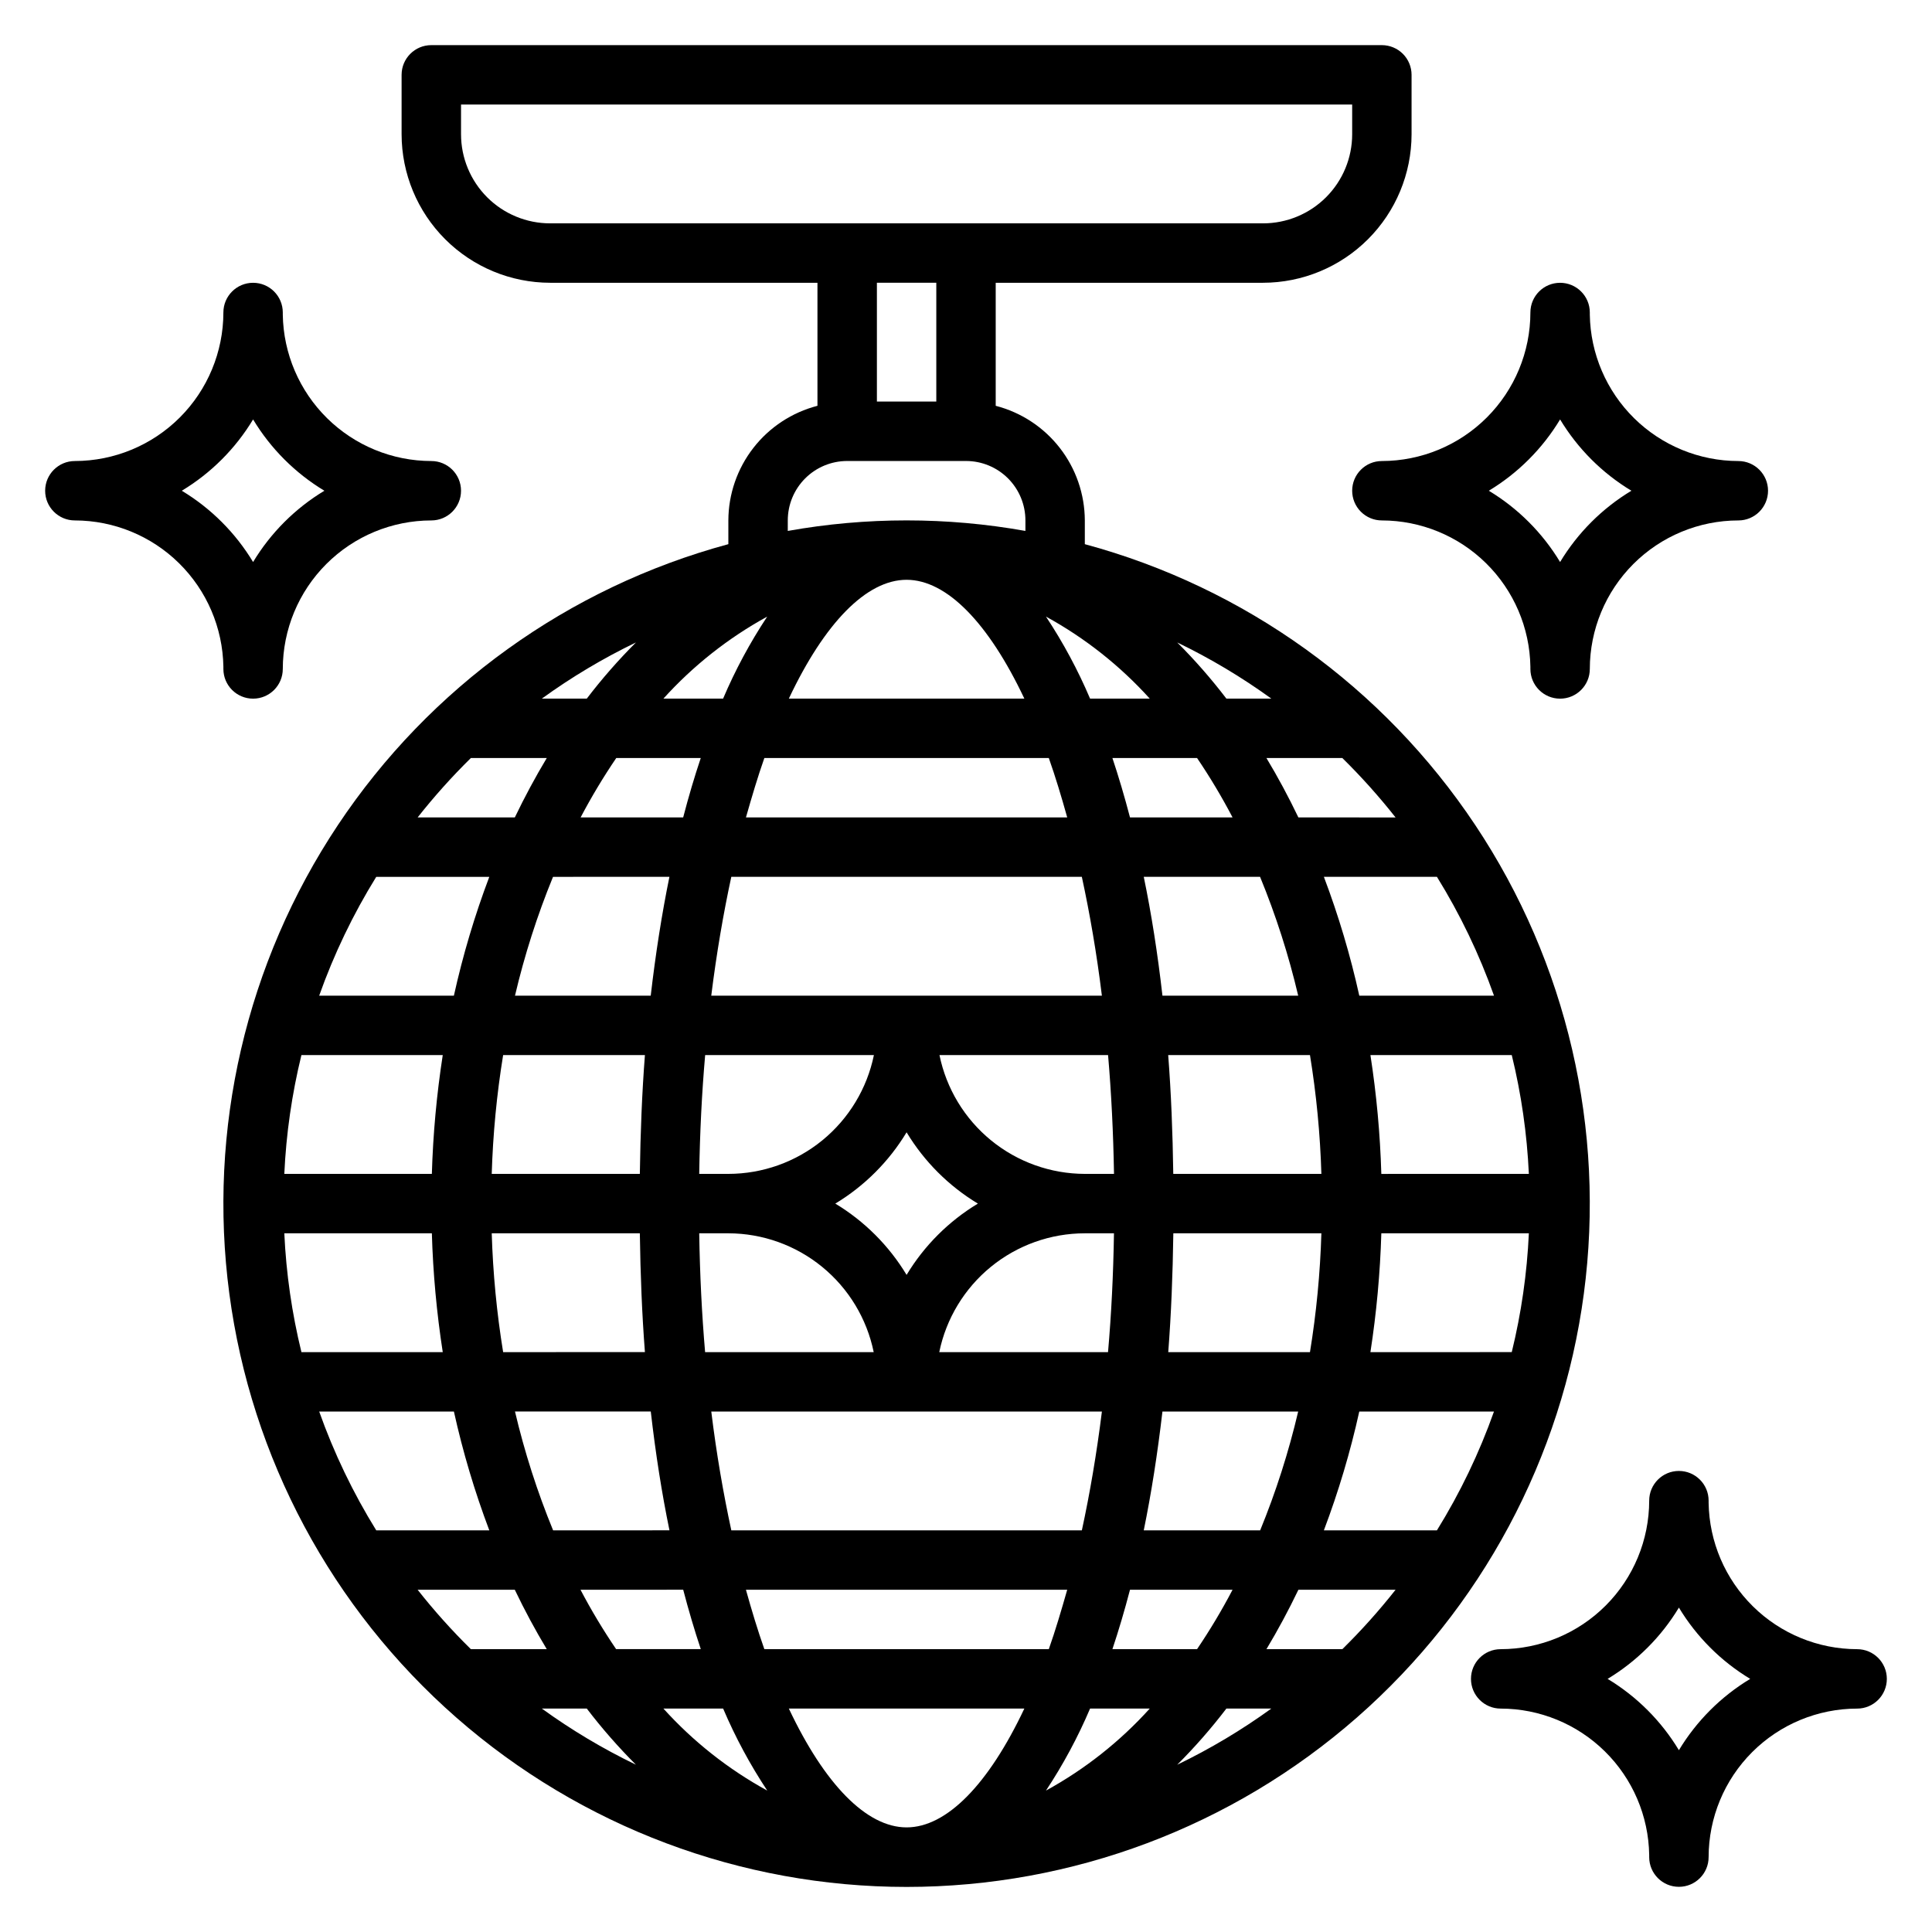
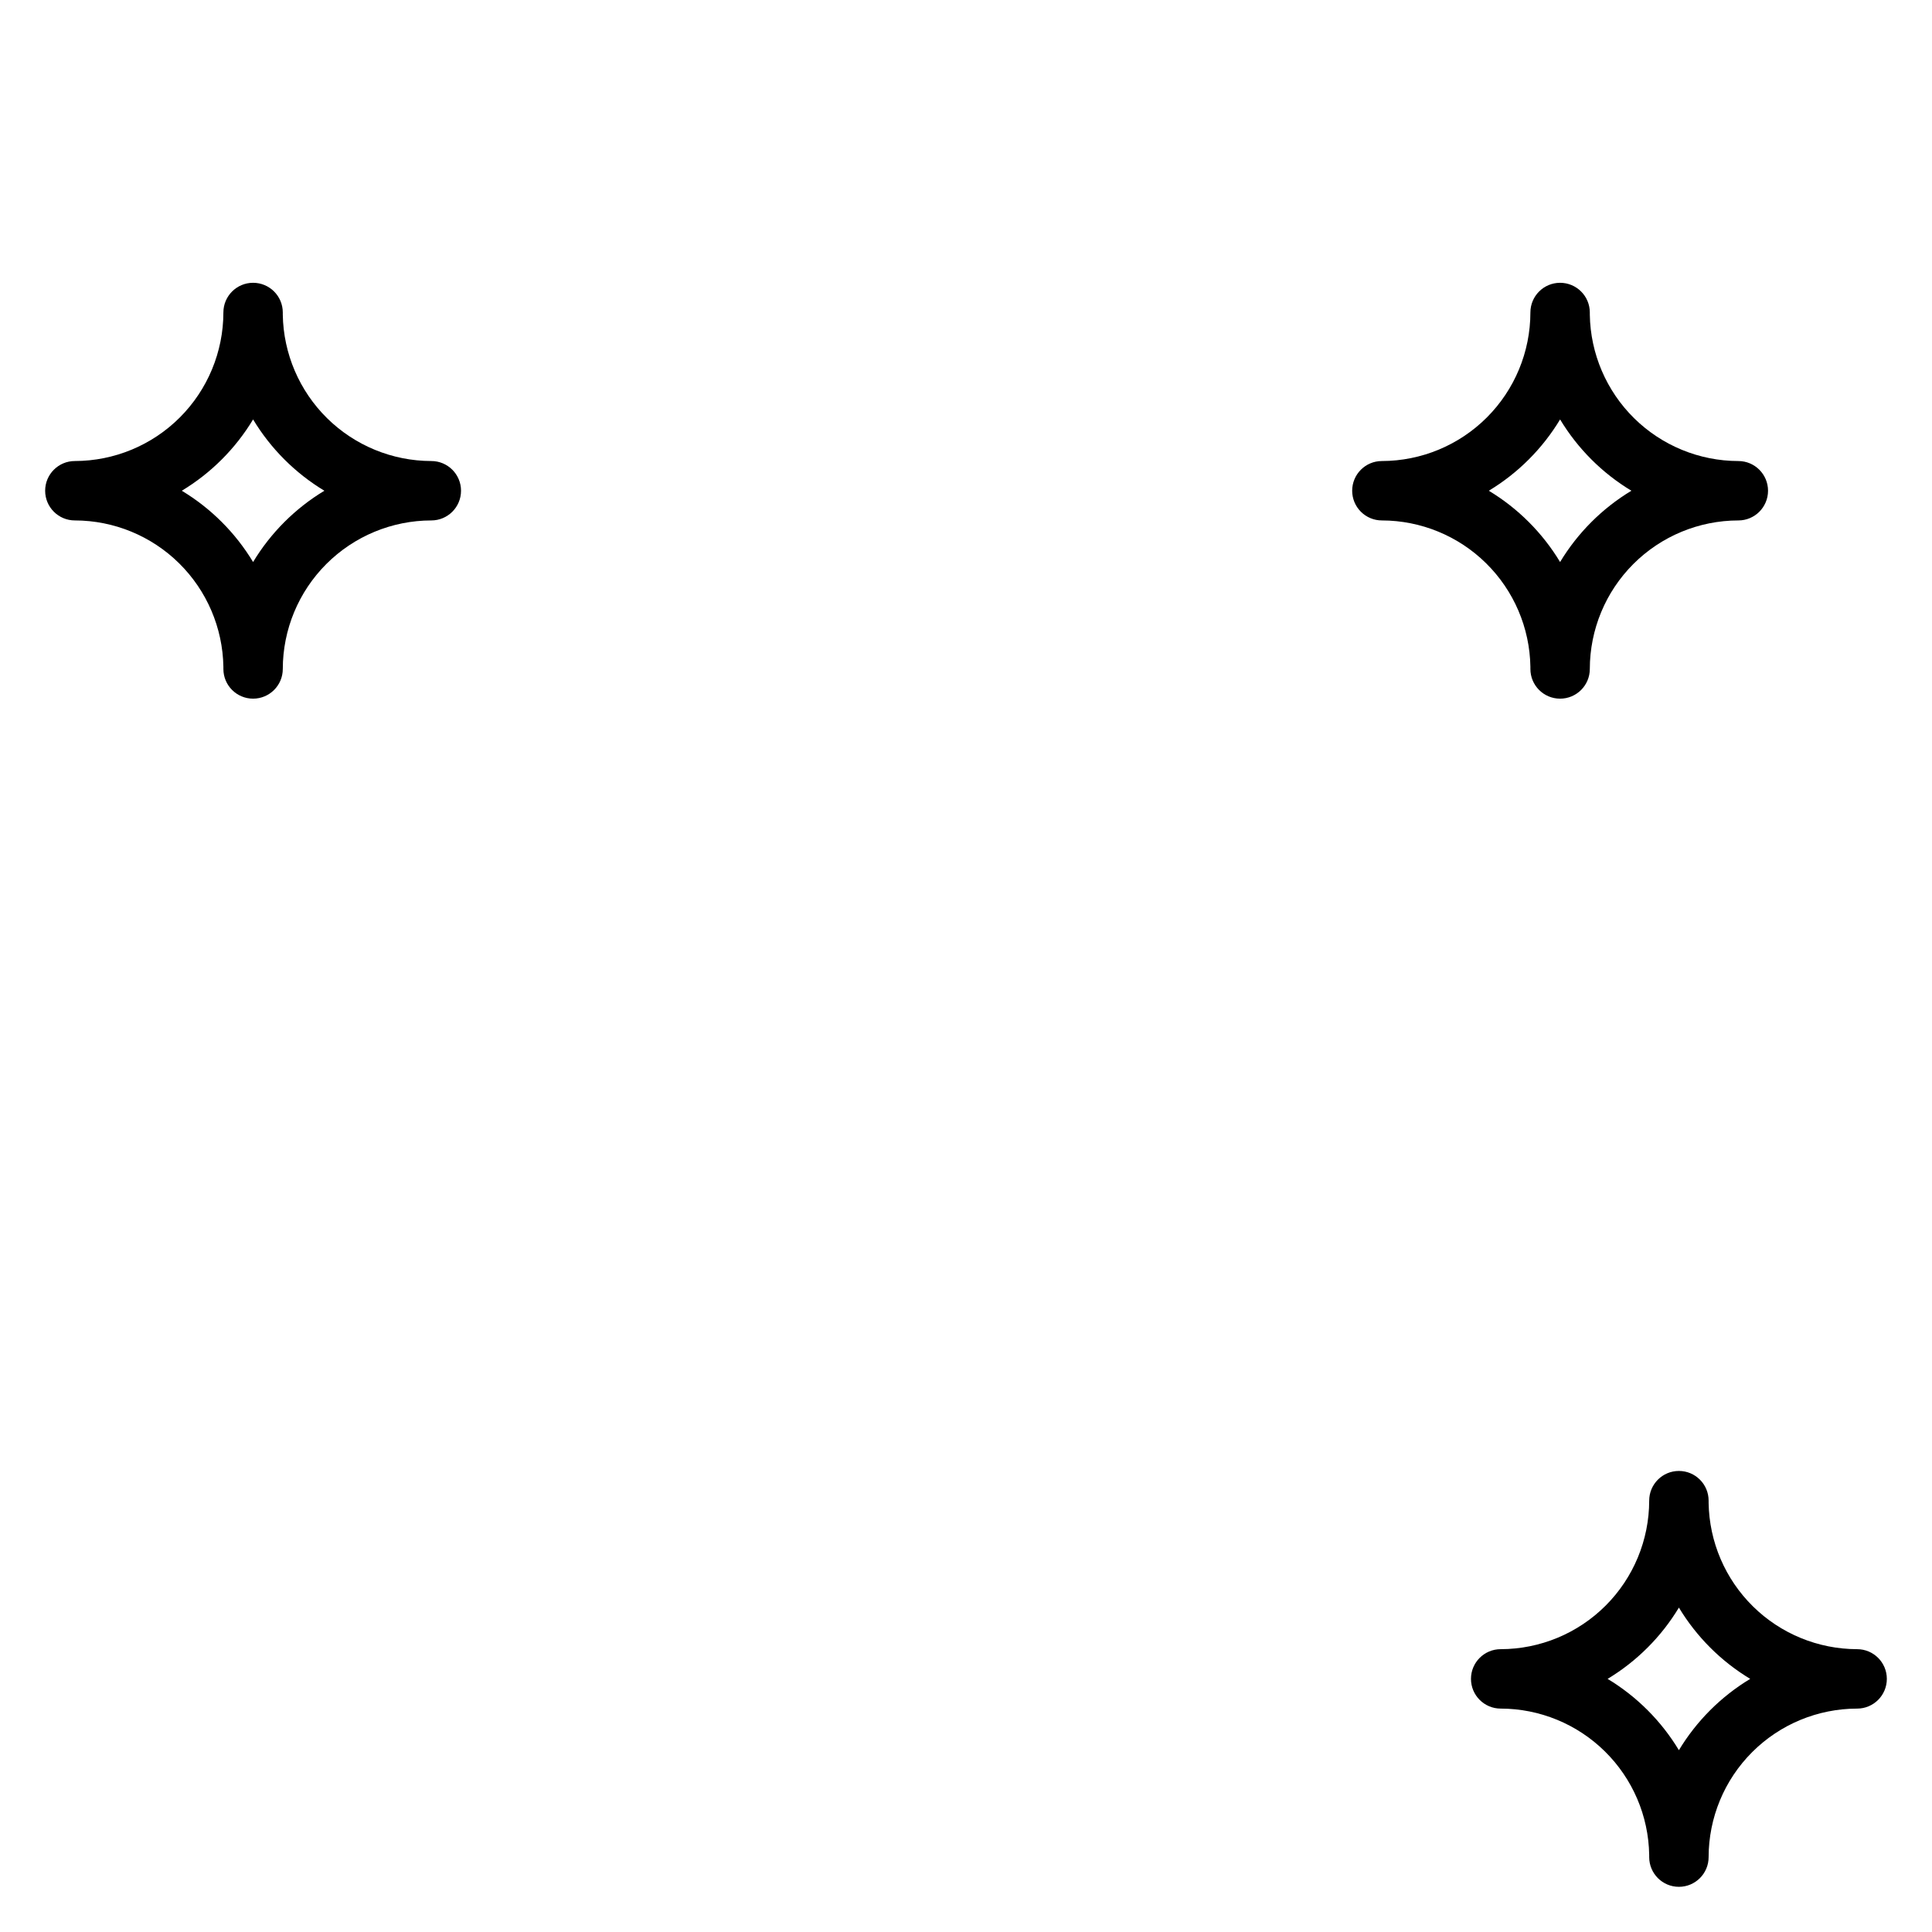
<svg xmlns="http://www.w3.org/2000/svg" fill="#000000" width="800px" height="800px" version="1.1" viewBox="144 144 512 512">
  <g>
-     <path d="m431.49 288.21v-6.297c-0.027-6.961-2.359-13.715-6.633-19.211-4.273-5.496-10.246-9.418-16.984-11.16v-32.605h70.848c10.434-0.012 20.438-4.164 27.816-11.543 7.379-7.379 11.531-17.383 11.543-27.816v-15.746c0-2.086-0.828-4.09-2.305-5.566-1.477-1.473-3.481-2.305-5.566-2.305h-251.91c-4.348 0-7.871 3.523-7.871 7.871v15.746c0.012 10.434 4.164 20.438 11.543 27.816 7.379 7.379 17.383 11.531 27.816 11.543h70.848v32.605c-6.738 1.742-12.711 5.664-16.984 11.16-4.273 5.496-6.606 12.25-6.629 19.211v6.297c-42.375 11.453-79.145 37.902-103.47 74.438s-34.555 80.664-28.777 124.18c5.773 43.508 27.16 83.441 60.176 112.36s75.414 44.867 119.3 44.867c43.895 0 86.293-15.945 119.31-44.867s54.398-68.855 60.176-112.36c5.773-43.512-4.453-87.641-28.781-124.18s-61.098-62.984-103.47-74.438zm-202.9 229.86h35.699c2.371 10.707 5.504 21.23 9.383 31.488h-29.961c-6.144-9.93-11.215-20.484-15.121-31.488zm311.34-110.21h-35.703c-2.367-10.707-5.504-21.23-9.383-31.488h29.961c6.144 9.93 11.215 20.484 15.121 31.488zm-51.891 0h-35.977c-1.281-11.23-2.93-21.727-4.953-31.488h30.824c4.195 10.211 7.574 20.742 10.102 31.488zm-150.23 141.7c-2.117-9.785-3.938-20.285-5.312-31.488h103.52c-1.395 11.203-3.195 21.703-5.312 31.488zm89.016 15.742c-1.574 5.512-3.148 10.848-4.879 15.742l-75.383 0.004c-1.73-4.894-3.344-10.234-4.879-15.742zm3.875-188.93c2.117 9.785 3.938 20.285 5.312 31.488h-103.52c1.395-11.203 3.195-21.703 5.312-31.488zm-89.016-15.746c1.574-5.512 3.148-10.848 4.879-15.742h75.383c1.73 4.894 3.344 10.234 4.879 15.742zm89.805 94.465c-9.062-0.016-17.844-3.16-24.859-8.895s-11.84-13.715-13.66-22.594h44.68c0.867 10.059 1.387 20.578 1.574 31.488zm-47.23 26.766h-0.004c-4.668-7.738-11.152-14.223-18.891-18.891 7.738-4.672 14.223-11.156 18.891-18.895 4.668 7.738 11.152 14.223 18.895 18.895-7.742 4.668-14.227 11.152-18.895 18.891zm-8.664-58.254c-1.824 8.887-6.656 16.871-13.684 22.609-7.027 5.734-15.816 8.871-24.887 8.879h-7.723c0.172-10.91 0.691-21.426 1.574-31.488zm-62.031 31.488h-39.25c0.32-10.551 1.328-21.07 3.023-31.488h37.574c-0.773 9.969-1.188 20.523-1.348 31.488zm0 15.742c0.156 10.965 0.574 21.523 1.348 31.488l-37.574 0.004c-1.695-10.418-2.703-20.938-3.023-31.488zm15.742 0 7.719 0.004c9.062 0.016 17.84 3.16 24.855 8.895 7.016 5.734 11.84 13.715 13.66 22.594h-44.68c-0.867-10.062-1.387-20.578-1.559-31.488zm63.609 31.492c1.824-8.887 6.656-16.871 13.684-22.609 7.027-5.734 15.816-8.871 24.891-8.879h7.723c-0.172 10.91-0.691 21.426-1.574 31.488zm62.016-31.488h39.25c-0.316 10.551-1.328 21.07-3.023 31.488h-37.559c0.773-9.969 1.191-20.523 1.348-31.488zm0-15.742c-0.156-10.965-0.574-21.523-1.348-31.488h37.574v-0.004c1.695 10.418 2.707 20.938 3.023 31.488zm-11.469-94.469c-1.449-5.527-3-10.773-4.66-15.742h22.434c3.43 5.066 6.57 10.324 9.406 15.742zm-10.578-31.488h-0.004c-3.227-7.586-7.137-14.859-11.688-21.734 10.32 5.656 19.617 13.004 27.504 21.734zm23.098-14.887-0.004 0.004c8.738 4.215 17.082 9.195 24.938 14.883h-11.91c-4.004-5.246-8.355-10.219-13.027-14.883zm-40.52 14.887h-62.41c9.445-20.02 20.562-31.488 31.203-31.488 10.645 0.004 21.75 11.473 31.207 31.488zm-68.141-21.734c-4.551 6.875-8.465 14.148-11.691 21.734h-15.816c7.887-8.73 17.188-16.078 27.508-21.734zm-47.816 21.734h-11.91c7.856-5.688 16.203-10.668 24.938-14.883-4.668 4.664-9.023 9.637-13.027 14.883zm30.203 15.742c-1.664 4.961-3.219 10.207-4.66 15.742l-27.18 0.004c2.852-5.418 6.004-10.676 9.445-15.742zm-8.305 31.488c-2 9.777-3.648 20.273-4.953 31.488h-35.977l0.004 0.004c2.523-10.746 5.891-21.273 10.078-31.488zm-57.117 31.492h-35.699c3.906-11.004 8.977-21.559 15.121-31.488h29.961c-3.879 10.258-7.012 20.781-9.383 31.488zm-2.953 15.742c-1.613 10.426-2.578 20.945-2.887 31.488h-39.102c0.488-10.617 2.008-21.164 4.535-31.488zm-2.891 47.23 0.004 0.004c0.309 10.543 1.273 21.062 2.887 31.488h-37.453c-2.527-10.324-4.047-20.871-4.535-31.488zm22.043 47.23h35.977c1.285 11.234 2.938 21.73 4.953 31.488l-30.836 0.004c-4.195-10.211-7.57-20.742-10.102-31.488zm44.57 47.23c1.449 5.527 3 10.773 4.66 15.742h-22.434v0.008c-3.441-5.066-6.598-10.32-9.445-15.742zm10.578 31.488 0.004 0.008c3.227 7.586 7.141 14.859 11.691 21.734-10.324-5.656-19.625-13-27.516-21.734zm-23.098 14.887 0.004 0.004c-8.738-4.211-17.086-9.195-24.945-14.883h11.91c4.004 5.246 8.359 10.219 13.027 14.883zm40.516-14.879h62.41c-9.445 20.02-20.562 31.488-31.203 31.488-10.645 0-21.754-11.473-31.207-31.488zm68.141 21.734c4.551-6.875 8.461-14.148 11.688-21.734h15.816c-7.887 8.73-17.184 16.078-27.504 21.734zm47.812-21.734h11.91c-7.856 5.688-16.199 10.668-24.938 14.883 4.672-4.664 9.023-9.637 13.027-14.883zm-30.203-15.742c1.66-4.961 3.211-10.207 4.66-15.742h27.184l-0.004-0.004c-2.836 5.418-5.977 10.676-9.406 15.742zm8.305-31.488c2-9.777 3.648-20.273 4.953-31.488h35.977l-0.004-0.004c-2.523 10.746-5.891 21.277-10.074 31.488zm57.121-31.488h35.699l-0.004-0.004c-3.906 11.004-8.977 21.559-15.121 31.488h-29.961c3.879-10.258 7.016-20.781 9.383-31.488zm2.953-15.742-0.004-0.004c1.613-10.426 2.578-20.945 2.891-31.488h39.102-0.004c-0.488 10.617-2.004 21.164-4.531 31.488zm2.891-47.23-0.004-0.008c-0.312-10.543-1.277-21.062-2.891-31.488h37.457c2.527 10.324 4.043 20.871 4.531 31.488zm3.769-94.465-25.754-0.008c-2.625-5.481-5.449-10.727-8.469-15.742h20.113c5.027 4.945 9.738 10.203 14.105 15.742zm-247.66-181.06v-7.871h236.16v7.871c0 6.262-2.488 12.27-6.918 16.699-4.43 4.43-10.438 6.918-16.699 6.918h-188.93c-6.262 0-12.27-2.488-16.699-6.918-4.426-4.43-6.914-10.438-6.914-16.699zm125.95 39.359v31.488h-15.742v-31.488zm-39.359 62.977c0-4.176 1.66-8.18 4.613-11.133s6.957-4.609 11.133-4.609h31.488c4.176 0 8.18 1.656 11.133 4.609 2.949 2.953 4.609 6.957 4.609 11.133v2.793c-20.828-3.723-42.148-3.723-62.977 0zm-83.984 62.977h20.113c-3.012 5.023-5.836 10.27-8.469 15.742h-25.754c4.367-5.539 9.078-10.797 14.109-15.742zm-14.109 220.42h25.75c2.625 5.481 5.449 10.727 8.469 15.742h-20.109c-5.031-4.945-9.742-10.203-14.109-15.742zm245.05 15.742h-20.109c3.019-5.023 5.84-10.27 8.469-15.742h25.75c-4.367 5.539-9.078 10.797-14.105 15.742z" />
    <path d="m636.16 581.05c-10.336-0.016-20.25-4.086-27.609-11.34-7.363-7.25-11.582-17.105-11.75-27.438v-0.582c0-4.348-3.527-7.871-7.875-7.871-4.348 0-7.871 3.523-7.871 7.871-0.012 10.434-4.164 20.438-11.543 27.816-7.379 7.379-17.383 11.531-27.816 11.543-4.348 0-7.871 3.523-7.871 7.871 0 4.348 3.523 7.875 7.871 7.875 10.332 0.012 20.25 4.086 27.609 11.34 7.363 7.25 11.582 17.105 11.75 27.438v0.582c0 4.348 3.523 7.871 7.871 7.871 4.348 0 7.875-3.523 7.875-7.871 0.012-10.438 4.16-20.441 11.539-27.82s17.383-11.527 27.82-11.539c4.348 0 7.871-3.527 7.871-7.875 0-4.348-3.523-7.871-7.871-7.871zm-47.23 26.766h-0.004c-4.668-7.738-11.152-14.227-18.891-18.895 7.738-4.668 14.223-11.152 18.891-18.891 4.668 7.738 11.156 14.223 18.895 18.891-7.738 4.668-14.227 11.156-18.895 18.895z" />
    <path d="m502.34 274.05c0 2.086 0.828 4.09 2.305 5.566 1.477 1.477 3.477 2.305 5.566 2.305 10.332 0.016 20.25 4.086 27.609 11.34 7.363 7.254 11.582 17.105 11.75 27.438v0.582c0 4.348 3.523 7.871 7.871 7.871s7.875-3.523 7.875-7.871c0.012-10.434 4.16-20.438 11.539-27.816 7.379-7.379 17.383-11.531 27.82-11.543 4.348 0 7.871-3.523 7.871-7.871s-3.523-7.871-7.871-7.871c-10.336-0.016-20.25-4.09-27.609-11.34-7.363-7.254-11.582-17.105-11.75-27.438v-0.586c0-4.348-3.527-7.871-7.875-7.871s-7.871 3.523-7.871 7.871c-0.012 10.438-4.164 20.441-11.543 27.82-7.379 7.379-17.383 11.527-27.816 11.543-4.348 0-7.871 3.523-7.871 7.871zm55.105-18.895h-0.004c4.668 7.742 11.156 14.227 18.895 18.895-7.738 4.668-14.227 11.152-18.895 18.891-4.668-7.738-11.152-14.223-18.891-18.891 7.738-4.668 14.223-11.152 18.891-18.895z" />
    <path d="m203.2 321.28c0 4.348 3.523 7.871 7.871 7.871 4.348 0 7.871-3.523 7.871-7.871 0.012-10.434 4.164-20.438 11.543-27.816 7.379-7.379 17.383-11.531 27.816-11.543 4.348 0 7.875-3.523 7.875-7.871s-3.527-7.871-7.875-7.871c-10.332-0.016-20.246-4.09-27.609-11.34-7.359-7.254-11.582-17.105-11.75-27.438v-0.586c0-4.348-3.523-7.871-7.871-7.871-4.348 0-7.871 3.523-7.871 7.871-0.016 10.438-4.164 20.441-11.543 27.82-7.379 7.379-17.383 11.527-27.82 11.543-4.348 0-7.871 3.523-7.871 7.871s3.523 7.871 7.871 7.871c10.336 0.016 20.25 4.086 27.613 11.34 7.359 7.254 11.578 17.105 11.75 27.438zm-11.023-47.23c7.742-4.668 14.227-11.152 18.895-18.895 4.668 7.742 11.152 14.227 18.891 18.895-7.738 4.668-14.223 11.152-18.891 18.891-4.668-7.738-11.152-14.223-18.895-18.891z" />
  </g>
</svg>